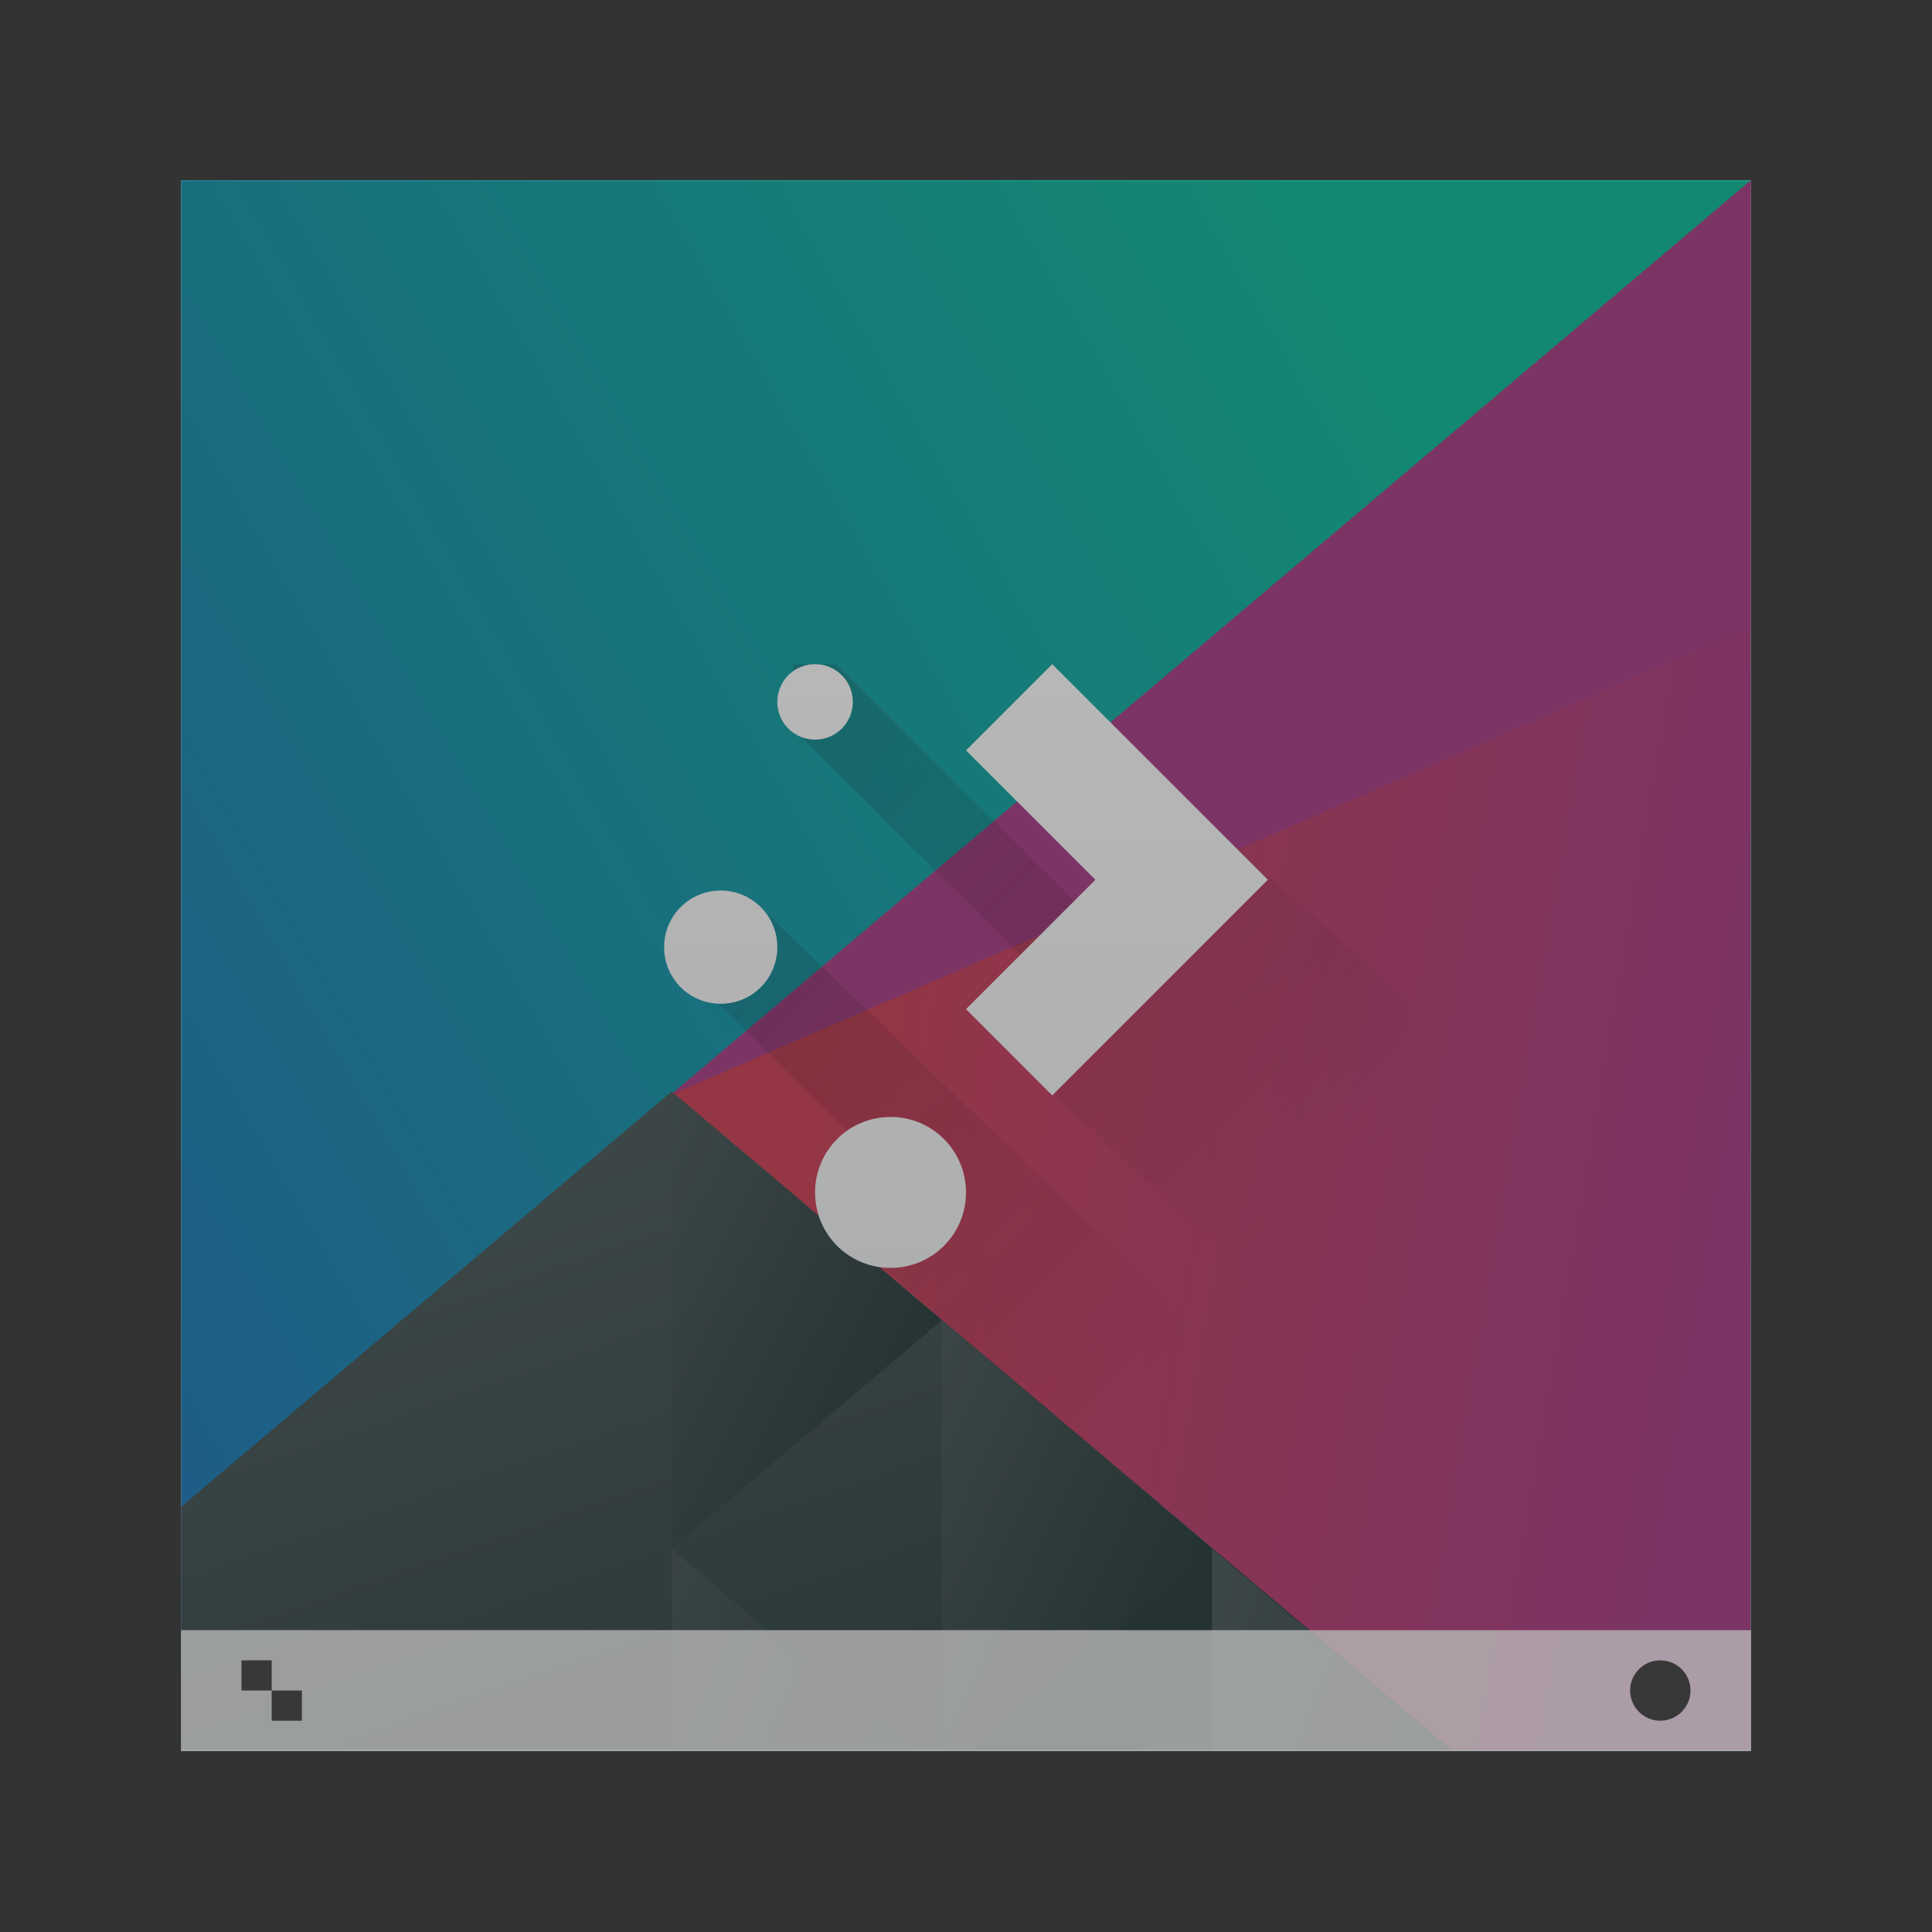
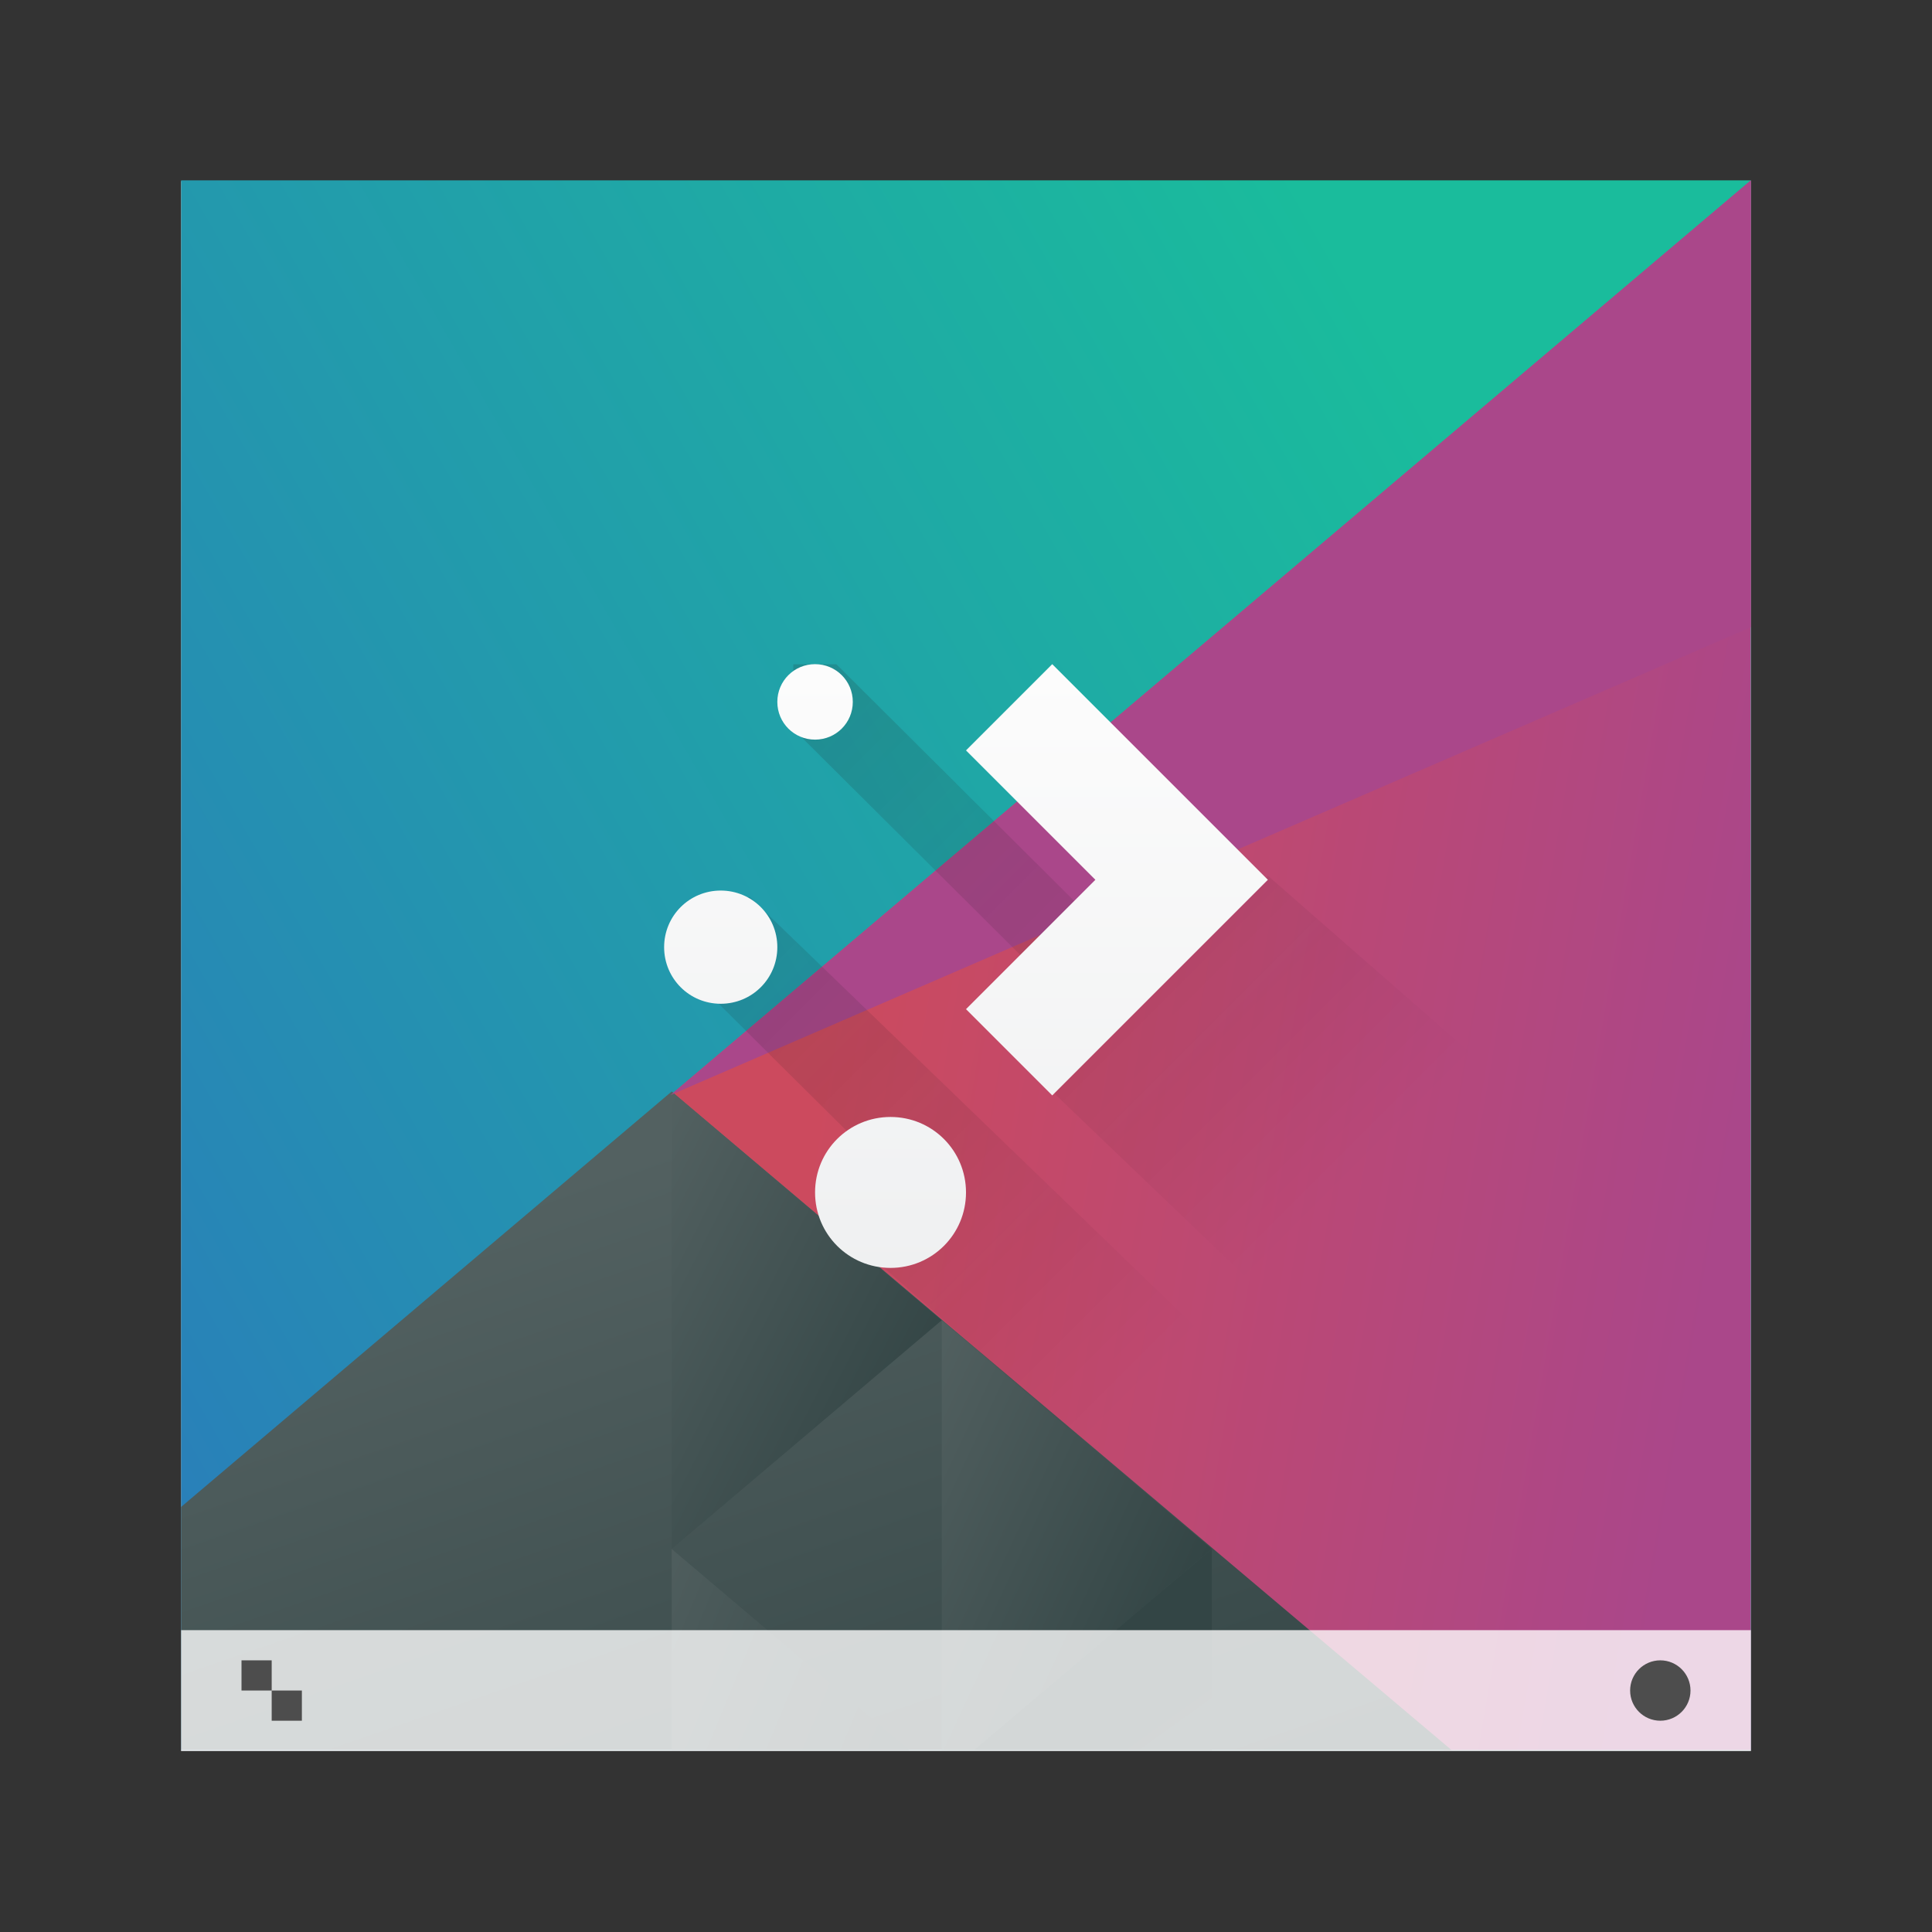
<svg xmlns="http://www.w3.org/2000/svg" xmlns:ns1="http://www.inkscape.org/namespaces/inkscape" xmlns:ns2="http://sodipodi.sourceforge.net/DTD/sodipodi-0.dtd" xmlns:xlink="http://www.w3.org/1999/xlink" width="64" height="64" viewBox="0 0 64 64" id="svg7266" version="1.1" ns1:version="0.91 r13725" ns2:docname="login-wrong-filename.svg">
  <rect x="0" y="0" width="64" height="64" fill="#333333" stroke="none" />
  <defs id="defs7268">
    <linearGradient id="linearGradient4227">
      <stop id="stop6538" stop-color="#2e3436" />
      <stop id="stop6540-9" stop-color="#555753" offset="1" />
    </linearGradient>
    <linearGradient y2="502.655" x2="0" y1="543.798" gradientTransform="matrix(0.542,0,0,0.635,515.381,850.226)" gradientUnits="userSpaceOnUse" id="linearGradient4643-8-3-6" xlink:href="#linearGradient4303-6" ns1:collect="always" />
    <linearGradient ns1:collect="always" id="linearGradient4303-6">
      <stop stop-color="#c6cdd1" id="stop12" />
      <stop offset="1" stop-color="#e0e5e7" id="stop14" />
    </linearGradient>
    <linearGradient ns1:collect="always" xlink:href="#linearGradient4697" id="linearGradient6069" gradientUnits="userSpaceOnUse" gradientTransform="matrix(0.667,0,0,0.856,480.476,-243.093)" x1="418.17" y1="503.079" x2="384.571" y2="531.458" />
    <linearGradient id="linearGradient4697" ns1:collect="always">
      <stop id="stop6546" stop-color="#1abc9c" />
      <stop id="stop6548" stop-color="#2980b9" offset="1" />
    </linearGradient>
    <linearGradient ns1:collect="always" xlink:href="#linearGradient4526" id="linearGradient6071" gradientUnits="userSpaceOnUse" gradientTransform="matrix(0.667,0,0,0.856,480.476,-243.093)" x1="404.045" y1="521.633" x2="430.736" y2="528.35" />
    <linearGradient id="linearGradient4526" ns1:collect="always">
      <stop id="stop6552" stop-color="#cc4a5e" />
      <stop id="stop6554" stop-color="#aa478a" offset="1" />
    </linearGradient>
    <linearGradient ns1:collect="always" xlink:href="#linearGradient4468" id="linearGradient6073" gradientUnits="userSpaceOnUse" gradientTransform="matrix(0.667,0,0,0.856,480.476,-243.093)" x1="398.092" y1="542.224" x2="394.003" y2="524.9" />
    <linearGradient id="linearGradient4468" ns1:collect="always">
      <stop id="stop6558" stop-color="#334545" />
      <stop id="stop6560" stop-color="#536161" offset="1" />
    </linearGradient>
    <linearGradient ns1:collect="always" xlink:href="#linearGradient4468" id="linearGradient6075" gradientUnits="userSpaceOnUse" gradientTransform="matrix(-0.667,0,0,0.856,1039.905,-277.315)" x1="431.571" y1="568.798" x2="439.571" y2="562.798" />
    <linearGradient ns1:collect="always" xlink:href="#linearGradient4468" id="linearGradient6077" gradientUnits="userSpaceOnUse" gradientTransform="matrix(-0.667,0,0,0.856,1039.905,-277.315)" x1="406.537" y1="581.87" x2="423.32" y2="572.678" />
    <linearGradient ns1:collect="always" xlink:href="#linearGradient4468" id="linearGradient6079" gradientUnits="userSpaceOnUse" gradientTransform="matrix(-0.667,0,0,0.856,1039.905,-277.315)" x1="423.054" y1="572.334" x2="431.225" y2="566.766" />
    <linearGradient ns1:collect="always" xlink:href="#linearGradient4468" id="linearGradient6081" gradientUnits="userSpaceOnUse" gradientTransform="matrix(-0.667,0,0,0.856,1039.905,-277.315)" x1="431.313" y1="577.102" x2="440.632" y2="571.445" />
    <linearGradient ns1:collect="always" xlink:href="#linearGradient4468" id="linearGradient6083" gradientUnits="userSpaceOnUse" gradientTransform="matrix(-0.667,0,0,0.856,1039.905,-277.315)" x1="430.567" y1="577.362" x2="423.75" y2="591.328" />
    <linearGradient ns1:collect="always" xlink:href="#linearGradient4227-9" id="linearGradient6085" gradientUnits="userSpaceOnUse" gradientTransform="matrix(1.429,0,0,1.429,745.985,1157.791)" x1="9" y1="7" x2="23" y2="21" />
    <linearGradient ns1:collect="always" id="linearGradient4227-9">
      <stop id="stop6540" stop-color="#292c2f" />
      <stop id="stop6542" stop-opacity="0" offset="1" />
    </linearGradient>
    <linearGradient gradientUnits="userSpaceOnUse" y2="522.798" x2="0" y1="536.798" id="linearGradient5010-8" xlink:href="#linearGradient4219" ns1:collect="always" gradientTransform="matrix(1.429,0,0,1.429,196.612,421.079)" />
    <linearGradient ns1:collect="always" id="linearGradient4219">
      <stop id="stop6533" stop-color="#eff0f1" />
      <stop id="stop6535" stop-color="#fcfcfc" offset="1" />
    </linearGradient>
  </defs>
  <ns2:namedview id="base" pagecolor="#ffffff" bordercolor="#666666" borderopacity="1.0" ns1:pageopacity="0.0" ns1:pageshadow="2" ns1:zoom="3.959798" ns1:cx="31.367158" ns1:cy="4.0866976" ns1:document-units="px" ns1:current-layer="layer1" showgrid="true" units="px" ns1:window-width="956" ns1:window-height="1013" ns1:window-x="0" ns1:window-y="0" ns1:window-maximized="0">
    <ns1:grid type="xygrid" id="grid7814" />
  </ns2:namedview>
  <g ns1:label="Ebene 1" ns1:groupmode="layer" id="layer1" transform="translate(0,-988.362)">
    <g transform="translate(-736.857,-157.571)" id="g9103">
      <rect style="fill:url(#linearGradient4643-8-3-6)" id="rect29-2-7" rx="0" width="52" height="52" x="742.857" y="1151.934" />
      <g transform="matrix(1.625,0,0,1.857,-454.536,802.914)" id="g6996-9">
        <path id="path6573-3" ns1:connector-curvature="0" d="m 736.857,187.934 0,28 32,0 0,-28 -32,0 z" style="fill:url(#linearGradient6069)" />
        <path id="path6575-6" ns1:connector-curvature="0" d="m 768.857,187.934 -22.023,16.317 15.768,11.683 6.254,0 0,-28 z" style="fill:url(#linearGradient6071);stroke-width:2;stroke-linecap:round" />
        <path id="path6577-5" ns1:connector-curvature="0" d="m 746.857,204.188 -10,7.41 0,4.335 25.895,0 -15.895,-11.745 z" style="fill:url(#linearGradient6073);stroke-width:2;stroke-linecap:round" />
        <path id="path6579-8" ns1:transform-center-x="-5.5056915" d="m 752.363,208.268 -5.506,-4.079 0,8.159 z" ns1:connector-curvature="0" style="fill:url(#linearGradient6075);stroke-width:2;stroke-linecap:round" />
-         <path id="path6581-3" ns1:connector-curvature="0" d="m 757.869,212.346 0,3.587 4.841,0 -4.841,-3.587 z" style="fill:url(#linearGradient6077);stroke-width:2;stroke-linecap:round" />
        <path id="path6583-3" ns1:connector-curvature="0" d="m 752.363,208.268 0,7.665 0.666,0 4.839,-3.586 -5.506,-4.08 z" style="fill:url(#linearGradient6079);stroke-width:2;stroke-linecap:round" />
        <path id="path6585-9" ns1:connector-curvature="0" d="m 746.857,212.348 0,3.586 4.839,0 -4.839,-3.586 z" style="fill:url(#linearGradient6081);stroke-width:2;stroke-linecap:round" />
        <path id="path6587-0" ns1:connector-curvature="0" d="m 757.869,212.346 -4.841,3.587 4.841,0 0,-3.587 z" style="fill:url(#linearGradient6083);stroke-width:2;stroke-linecap:round" />
        <path id="path6589-0" ns1:connector-curvature="0" d="m 746.834,204.251 22.023,-16.317 -10e-6,7.971 z" ns1:transform-center-x="5.5056789" style="fill:#aa478a;stroke-width:2;stroke-linecap:round" />
      </g>
      <path ns2:nodetypes="ccccccccccccccccccccc" style="opacity:0.2;fill:url(#linearGradient6085);fill-rule:evenodd" d="m 763.136,1167.938 0,2.144 10.314,10.267 -1.739,1.739 18.624,17.846 4.522,0 0,-1 0,-3 0,-7 -16,-13.992 -3.62,3.62 -10.672,-10.624 z m -2.858,7.718 0,3.143 5.717,5.681 0,3.325 13.863,12.129 7,0 -25.151,-24.277 z" ns1:connector-curvature="0" id="path6593-0" />
      <path style="fill:url(#linearGradient5010-8)" ns1:connector-curvature="0" d="m 763.857,1167.934 c -0.693,0 -1.25,0.557 -1.25,1.25 0,0.693 0.557,1.25 1.25,1.25 0.693,0 1.25,-0.557 1.25,-1.25 0,-0.693 -0.557,-1.25 -1.25,-1.25 z m 7.857,0 -2.857,2.857 4.286,4.286 -4.286,4.286 2.857,2.857 4.286,-4.286 2.857,-2.857 -2.857,-2.857 -4.286,-4.286 z m -10.982,7.5 c -1.039,0 -1.875,0.836 -1.875,1.875 0,1.039 0.836,1.875 1.875,1.875 1.039,0 1.875,-0.836 1.875,-1.875 0,-1.039 -0.836,-1.875 -1.875,-1.875 z m 5.625,7.5 c -1.385,0 -2.5,1.115 -2.5,2.5 0,1.385 1.115,2.5 2.5,2.5 1.385,0 2.5,-1.115 2.5,-2.5 0,-1.385 -1.115,-2.5 -2.5,-2.5 z" id="path6595-1" />
      <g id="g6597-8" transform="translate(352.286,658.136)">
        <rect id="rect6599-47" width="52" height="4" x="390.571" y="541.798" style="fill:#ffffff;fill-opacity:0.784" />
        <circle id="circle6601-8" cx="439.571" cy="543.798" r="1" style="fill:#4d4d4d" />
        <path id="path6603-0" ns1:connector-curvature="0" d="m 392.571,542.798 0,1 1,0 0,-1 -1,0 z m 1,1 0,1 1,0 0,-1 -1,0 z" style="fill:#4d4d4d" />
      </g>
-       <rect ry="0" y="1151.934" x="742.857" height="52" width="52" id="rect7009-7-9-3" style="fill:#000000;fill-opacity:0.275;stroke:none;stroke-width:2;stroke-miterlimit:4;stroke-dasharray:none;stroke-opacity:1" />
    </g>
  </g>
</svg>